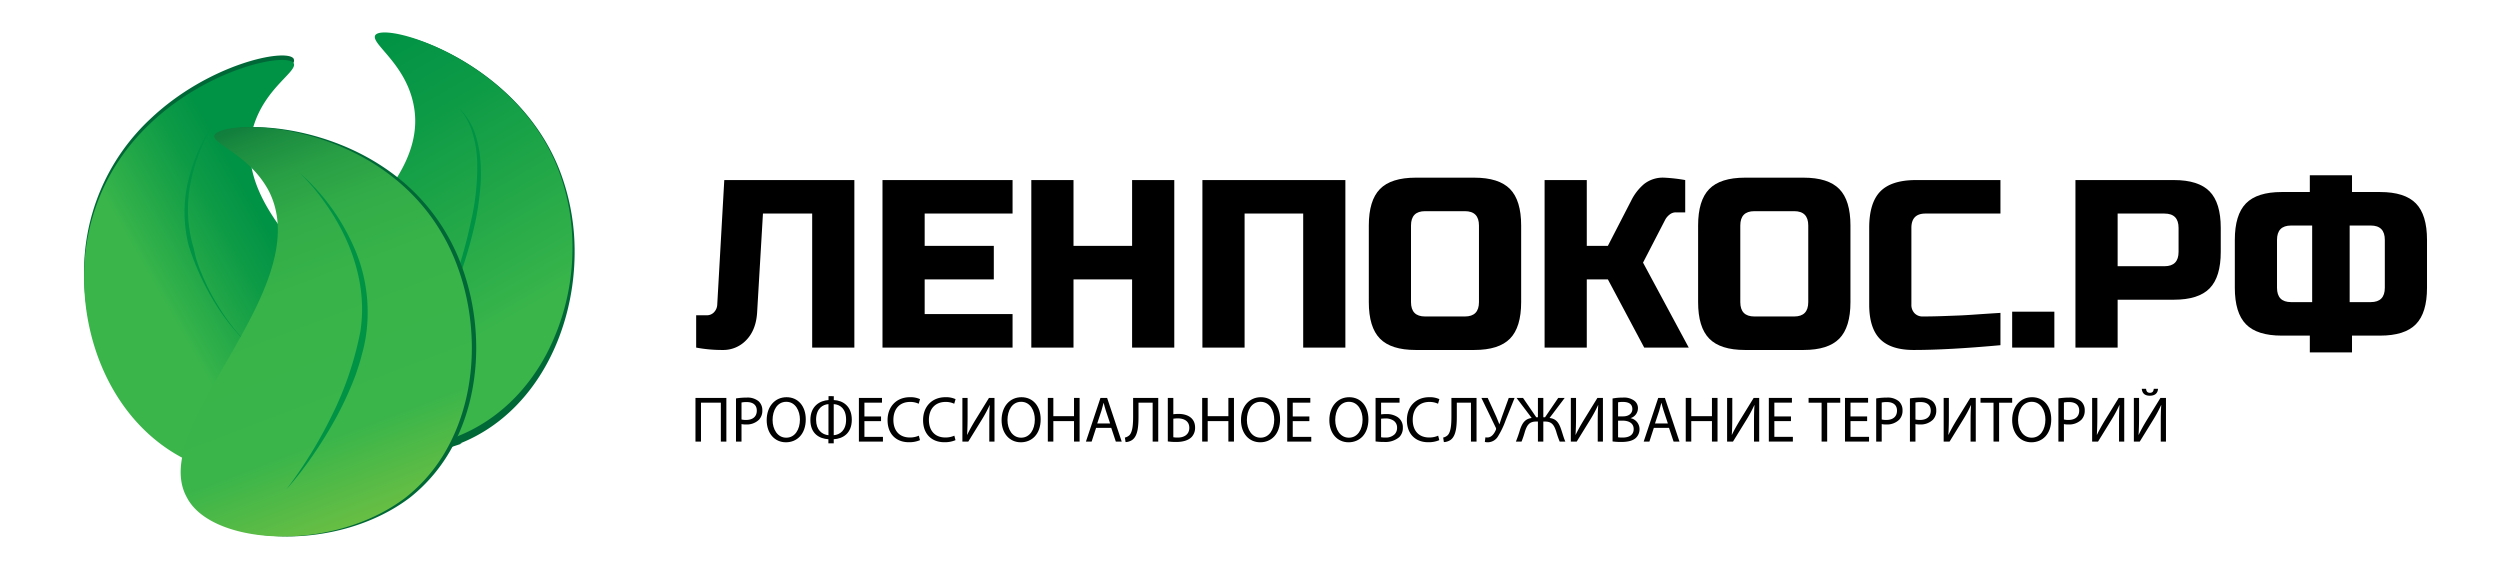
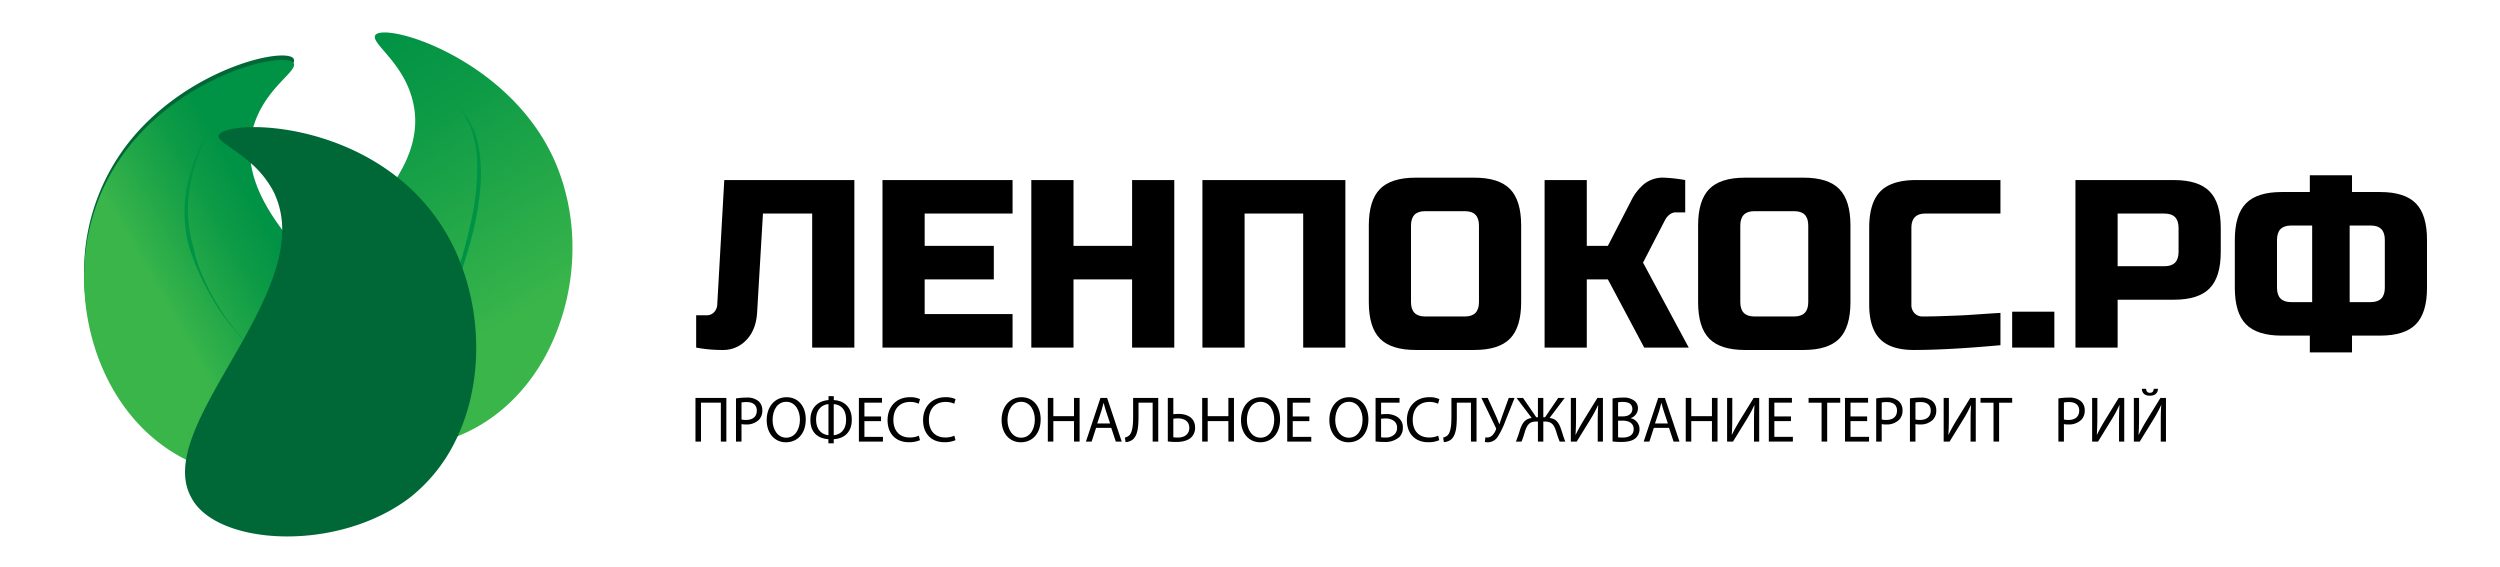
<svg xmlns="http://www.w3.org/2000/svg" xmlns:xlink="http://www.w3.org/1999/xlink" id="Слой_1" data-name="Слой 1" viewBox="0 0 917 208">
  <defs>
    <style>.cls-1,.cls-4{fill:#006837;}.cls-1{stroke:#006837;stroke-miterlimit:10;stroke-width:1.595px;}.cls-2{fill:url(#Безымянный_градиент_2);}.cls-3{fill:#009245;}.cls-5{fill:url(#Безымянный_градиент_2-2);}.cls-6{fill:url(#Безымянный_градиент_3);}</style>
    <linearGradient id="Безымянный_градиент_2" x1="100.237" y1="194.897" x2="165.358" y2="82.609" gradientTransform="matrix(1, 0, 0, -1, 0, 212)" gradientUnits="userSpaceOnUse">
      <stop offset="0.116" stop-color="#009245" />
      <stop offset="0.4" stop-color="#0e9b46" />
      <stop offset="0.94" stop-color="#34b24a" />
      <stop offset="1" stop-color="#39b54a" />
    </linearGradient>
    <linearGradient id="Безымянный_градиент_2-2" x1="112.169" y1="118.16" x2="65.613" y2="91.708" xlink:href="#Безымянный_градиент_2" />
    <linearGradient id="Безымянный_градиент_3" x1="79.374" y1="173.667" x2="157.892" y2="-32.77" gradientTransform="matrix(1, 0, 0, -1, 0, 212)" gradientUnits="userSpaceOnUse">
      <stop offset="0" stop-color="#006837" />
      <stop offset="0.028" stop-color="#0b773b" />
      <stop offset="0.085" stop-color="#1c8d40" />
      <stop offset="0.15" stop-color="#299f45" />
      <stop offset="0.229" stop-color="#32ac48" />
      <stop offset="0.335" stop-color="#37b349" />
      <stop offset="0.58" stop-color="#39b54a" />
      <stop offset="0.827" stop-color="#85c440" />
      <stop offset="0.869" stop-color="#65bf51" />
      <stop offset="0.925" stop-color="#40ba63" />
      <stop offset="0.971" stop-color="#2ab66f" />
      <stop offset="1" stop-color="#22b573" />
    </linearGradient>
  </defs>
  <title>ЛПРФ ЧЕРНЫЙ (цветной)</title>
  <g id="Логотип">
    <g id="Правая_травинка" data-name="Правая травинка">
-       <path class="cls-1" d="M209.973,91.275c.375,29.188-13.902,59.329-41.014,70.431-.794.363-1.6.707-2.407,1.018-.661.266-1.327.512-1.994.746v.006A63.337,63.337,0,0,1,133.465,165.72q-1.134-.185-2.248-.409a68.478,68.478,0,0,1-12.778-3.878c-.4-.162-.794-.331-1.188-.506a56.999,56.999,0,0,1-6.554-3.379c-8.104-4.87-13.927-11.303-15.598-18.345a18.695,18.695,0,0,1,.197-8.923v-.006c2.464-9.708,11.698-19.526,22.133-29.804.273-.266.546-.538.819-.798,3.194-3.145,6.491-6.323,9.723-9.559.368-.363.73-.733,1.099-1.102,6.853-6.906,13.356-14.065,17.998-21.568.191-.298.375-.603.553-.908,4.992-8.372,7.615-17.172,5.792-26.542a33.652,33.652,0,0,0-2.14-6.919c2.521-3.067,3.125-8.469-.222-11.296q-1.686-1.43-3.474-2.717a13.338,13.338,0,0,0-2.293-1.693c-.305-.272-.603-.538-.915-.798a16.881,16.881,0,0,0-3.76-2.652l-.057-.019c7.189-3.242,52.306,12.509,65.338,52.682A81.201,81.201,0,0,1,209.973,91.275Z" />
      <path class="cls-2" d="M209.973,91.275a83.831,83.831,0,0,1-9.564,38.662c-7.081,13.287-18.005,24.259-32.529,30.07-.051.019-.108.045-.159.065-.603.266-1.213.525-1.829.759v.006a64.733,64.733,0,0,1-30.624,3.8h-.006c-.762-.078-1.518-.169-2.274-.279a73.694,73.694,0,0,1-14.251-3.405c-.419-.149-.838-.298-1.251-.454a64.166,64.166,0,0,1-6.789-2.951c-9.895-5.013-17.141-12.114-19.065-19.973a18.611,18.611,0,0,1,.527-10.058c.006-.026.019-.052.025-.078,3.048-9.52,12.556-19.149,23.136-29.233q.41-.389.819-.778c3.493-3.32,7.088-6.686,10.593-10.116.337-.337.68-.668,1.016-1.005,6.643-6.563,12.892-13.359,17.427-20.466.178-.285.362-.571.533-.862,5.163-8.378,7.881-17.191,5.995-26.568-3.004-15.33-16.023-22.489-14.016-25.557,4.001-5.11,54.065,10.226,68.081,52.137A79.399,79.399,0,0,1,209.973,91.275Z" />
      <path class="cls-3" d="M159.522,122.236c2.763-6.695,5.301-13.471,7.558-20.336a184.493,184.493,0,0,0,5.709-20.875,87.957,87.957,0,0,0,2.247-21.411,40.723,40.723,0,0,0-1.625-10.589,24.331,24.331,0,0,0-5.079-9.384,23.27,23.27,0,0,1,5.822,9.124,41.32,41.32,0,0,1,2.112,10.781,60.846,60.846,0,0,1-.249,10.985,105.029,105.029,0,0,1-1.663,10.834,161.339,161.339,0,0,1-6.118,20.952A167.718,167.718,0,0,1,159.522,122.236Z" />
    </g>
    <g id="Левая_травинка" data-name="Левая травинка">
      <path class="cls-4" d="M148.294,144.372v.006a17.689,17.689,0,0,1-.597,3.833c-1.607,6.245-7.043,11.854-14.709,16.147q-.867.486-1.772.953a70.943,70.943,0,0,1-19.859,6.452c-.292.052-.591.104-.889.149-13.235,2.172-27.995,1.232-40.868-4.28-.356-.169-.711-.337-1.067-.512-.483-.233-.965-.48-1.435-.733-23.581-12.379-36.003-39.064-36.251-65.289v-.058a76.528,76.528,0,0,1,24.184-57.312c21.371-20.31,49.651-26.075,52.617-22.288a1.571,1.571,0,0,1-.032,1.608c-1.664,3.508-11.584,9.896-14.988,22.93-.051.214-.108.428-.152.648a31.043,31.043,0,0,0-.781,7.652l0.0.013-0.0 0a31.633,31.633,0,0,0,.438,4.637c-.076.006-.152.019-.229.026a7.304,7.304,0,0,0-.749.149,6.719,6.719,0,0,0-1.156.383,5.959,5.959,0,0,0-.648.311,8.649,8.649,0,0,0-5.011,7.509c-.4,4.034,1.842,7.23,3.398,10.706a16.764,16.764,0,0,0,6.808,8.359,8.002,8.002,0,0,0,7.284.357,7.552,7.552,0,0,0,1.651-.986,7.313,7.313,0,0,0,.68-.59,7.957,7.957,0,0,0,.699-.765c3.442,4.436,7.316,8.78,11.279,13.041.705.752,1.404,1.498,2.108,2.244,4.979,5.272,10.034,10.421,14.537,15.46q1.019,1.138,2.001,2.276C142.851,126.734,148.688,135.689,148.294,144.372Z" />
      <path class="cls-5" d="M147.697,149.845c-1.442,5.609-5.97,10.7-12.429,14.792H135.262c-.584.37-1.181.733-1.797,1.083a69.477,69.477,0,0,1-23.536,7.911c-.235.039-.47.078-.711.11-12.905,1.919-27.15.869-39.617-4.468-.451-.214-.902-.428-1.346-.655-.495-.24-.984-.493-1.467-.752-23.867-12.717-36.2-40.134-35.939-66.767v-.058a77.536,77.536,0,0,1,5.716-28.89c16.982-41.827,66.862-54.135,71.053-49.103.013.013.025.019.032.032C109.605,26.084,97.195,32.011,92.902,46.621v.013c-.095.324-.184.648-.273.979a31.623,31.623,0,0,0-.934,6.666l0.0.013-0.0 0a32.615,32.615,0,0,0,.21,4.663c.032.305.07.597.114.895.083.603.191,1.2.305,1.796,1.378,6.991,4.884,13.754,9.501,20.323q.819,1.167,1.683,2.322c.216.285.432.577.654.862,3.379,4.442,7.208,8.787,11.158,13.054q1.048,1.138,2.108,2.263c5.22,5.544,10.549,10.946,15.28,16.231q1.019,1.128,1.988,2.25c7.602,8.78,13.248,17.217,13.597,25.42v.006A17.956,17.956,0,0,1,147.697,149.845Z" />
      <path class="cls-3" d="M95.453,130.414a69.464,69.464,0,0,1-8.603-8.456,80.452,80.452,0,0,1-7.297-9.679A94.965,94.965,0,0,1,69.248,90.19a49.607,49.607,0,0,1-.051-24.459A62.416,62.416,0,0,1,79.435,43.732a61.055,61.055,0,0,0-5.661,10.697,63.703,63.703,0,0,0-3.63,11.527,49.506,49.506,0,0,0,.532,23.836c.639,1.903.823,3.959,1.533,5.852.3.964.654,1.91.984,2.864.364.941.775,1.862,1.16,2.795A77.199,77.199,0,0,0,79.915,112.04,75.142,75.142,0,0,0,95.453,130.414Z" />
    </g>
    <g id="Средняя">
      <path class="cls-4" d="M167.88,160.007c-.425.914-.864,1.822-1.327,2.717A59.85,59.85,0,0,1,150.301,182.561c-13.191,9.98-30.433,14.357-45.682,14.202h-.07c-15.972-.169-29.741-5.317-34.345-14.202-2.331-4.124-2.782-8.819-1.95-13.942.083-.493.178-.992.279-1.498,2.591-12.451,12.232-27.262,20.729-42.488.019-.039.044-.071.057-.104,7.278-13.034,13.705-26.367,14.162-38.785.013-.486.025-.966.025-1.453A31.137,31.137,0,0,0,100.237,70.102,36.488,36.488,0,0,0,92.019,59.85c-.286-.253-.578-.506-.864-.746-5.957-5.052-11.59-7.464-10.943-9.448.838-1.712,5.43-2.944,12.175-3.028H92.489c.14-.006.273-.006.413-.006,13.457-.058,35.088,4.371,52.807,18.358.641.506,1.283,1.031,1.912,1.556a73.171,73.171,0,0,1,21.244,29.791c.26.674.514,1.349.762,2.036C176.708,118.038,176.536,141.195,167.88,160.007Z" />
-       <path class="cls-6" d="M165.892,160.831v.006c-.425.888-.864,1.764-1.334,2.633v.006a59.499,59.499,0,0,1-15.858,19.085c-12.733,9.63-29.239,14.046-44.081,14.202h-.07c-16.646.169-31.183-5.019-35.946-14.202-2.445-4.325-2.82-9.28-1.816-14.694.095-.486.197-.979.311-1.479,2.871-12.593,12.689-27.528,21.161-42.838a.979.979,0,0,0,.064-.11c6.833-12.341,12.784-24.921,13.508-36.71a36.058,36.058,0,0,0-.006-4.76,30.472,30.472,0,0,0-3.188-11.867,35.14,35.14,0,0,0-6.313-8.456c-.768-.772-1.55-1.491-2.324-2.159-6.116-5.317-12.048-7.801-11.387-9.831.902-1.842,6.16-3.132,13.775-3.028H92.489c.133,0,.273.006.413.006,13.813.292,35.044,5.104,52.274,19.208.641.519,1.27,1.051,1.893,1.602a73.27,73.27,0,0,1,11.641,12.885A75.229,75.229,0,0,1,168.134,98.668c.241.668.47,1.342.686,2.017C175.177,120.139,174.58,142.602,165.892,160.831Z" />
-       <path class="cls-3" d="M105.063,179.479a164.019,164.019,0,0,0,16.927-27.603,120.638,120.638,0,0,0,10.228-30.481,54.589,54.589,0,0,0,.012-15.985,58.041,58.041,0,0,0-1.694-7.856,62.351,62.351,0,0,0-2.633-7.611,78.768,78.768,0,0,0-7.723-14.155,81.192,81.192,0,0,0-10.311-12.43,77.779,77.779,0,0,1,19.362,25.982,59.19,59.19,0,0,1,5.19,32.369c-.167,1.382-.377,2.756-.675,4.115-.236,1.377-.605,2.704-.963,4.034-.656,2.682-1.526,5.295-2.432,7.893a124.591,124.591,0,0,1-6.807,14.95,152.476,152.476,0,0,1-8.528,13.931A123.266,123.266,0,0,1,105.063,179.479Z" />
    </g>
  </g>
  <path d="M273.748,124.729a11.606,11.606,0,0,1-8.683,3.643,51.413,51.413,0,0,1-9.714-.878V115.643h3.869a3.564,3.564,0,0,0,2.708-1.141,4.286,4.286,0,0,0,1.16-2.81L265.667,66.046h47.713v61.447H297.906V78.335H279.852l-2.149,36.429Q277.272,121.085,273.748,124.729Z" />
  <path d="M371.409,127.493H323.696V66.046h47.713V78.335H339.17V90.186h25.361v12.29H339.17V115.204h32.238Z" />
  <path d="M430.727,127.493H415.252V102.476H393.76v25.018H378.286V66.046h15.475V90.186h21.492V66.046h15.474Z" />
  <path d="M493.484,127.493H478.01V78.335H456.517v49.158H441.042V66.046h52.442Z" />
  <path d="M557.96,110.814q0,9.217-4.083,13.387-4.084,4.17-13.11,4.17H519.274q-9.028,0-13.11-4.17-4.084-4.167-4.084-13.387V82.725q0-9.218,4.084-13.387,4.083-4.168,13.11-4.17H540.767q9.026,0,13.11,4.17,4.083,4.17,4.083,13.387ZM542.485,82.725q0-5.267-5.157-5.267H522.713q-5.158,0-5.158,5.267v28.09q0,5.268,5.158,5.268h14.615q5.158,0,5.157-5.268Z" />
  <path d="M610.4,65.168a59.684,59.684,0,0,1,7.737.878V77.896h-3.438a3.599,3.599,0,0,0-2.321.834,5.965,5.965,0,0,0-1.547,1.799l-8.167,15.801,16.764,31.163h-16.334l-13.325-25.018h-7.737v25.018H566.557V66.046h15.475V90.186h7.737l8.597-16.679a18.916,18.916,0,0,1,4.686-6.013A11.109,11.109,0,0,1,610.4,65.168Z" />
  <path d="M678.745,110.814q0,9.217-4.083,13.387-4.084,4.17-13.11,4.17H640.06q-9.028,0-13.11-4.17-4.084-4.167-4.084-13.387V82.725q0-9.218,4.084-13.387,4.083-4.168,13.11-4.17h21.492q9.026,0,13.11,4.17,4.083,4.17,4.083,13.387ZM663.271,82.725q0-5.267-5.157-5.267H643.498q-5.158,0-5.158,5.267v28.09q0,5.268,5.158,5.268h14.615q5.158,0,5.157-5.268Z" />
  <path d="M733.765,126.615q-19.172,1.755-31.809,1.756-8.426,0-12.379-4.038-3.955-4.037-3.955-12.641V83.603q0-9.218,4.084-13.387,4.083-4.168,13.11-4.17h30.948V78.335H706.255q-5.158,0-5.158,5.267v28.09a4.378,4.378,0,0,0,1.161,3.204,3.971,3.971,0,0,0,2.966,1.186q1.805,0,3.954-.044,2.147-.044,4.471-.132,2.32-.086,4.686-.176,2.363-.086,6.104-.352,3.74-.262,9.327-.614Z" />
  <path d="M738.063,114.326h15.475v13.167H738.063Z" />
  <path d="M761.274,66.046h36.107q9.026,0,13.109,4.17,4.083,4.17,4.084,13.387v8.778q0,9.218-4.084,13.387-4.084,4.171-13.109,4.169H776.749v17.557H761.274Zm37.826,17.557q0-5.268-5.158-5.267H776.749v19.312h17.193q5.159,0,5.158-5.267Z" />
  <path d="M890.227,105.548q0,9.217-4.083,13.387-4.084,4.17-13.11,4.17H862.717V129.249H847.242v-6.145H836.926q-9.026,0-13.109-4.17-4.085-4.169-4.084-13.387V87.991q0-9.217,4.084-13.387,4.081-4.168,13.109-4.169h10.316V64.291H862.717v6.145h10.316q9.026,0,13.11,4.169,4.083,4.17,4.083,13.387Zm-55.02,0q0,5.266,5.158,5.267h7.737V82.725h-7.737q-5.159,0-5.158,5.267Zm39.546-17.557q0-5.267-5.158-5.267h-7.737v28.09h7.737q5.158,0,5.158-5.267Z" />
  <path d="M266.43,145.956v16.013h-2.024V147.69h-7.283v14.278h-2.024v-16.013Z" />
  <path d="M269.962,146.146a23.025,23.025,0,0,1,3.886-.309,6.354,6.354,0,0,1,4.398,1.331,4.347,4.347,0,0,1,1.373,3.35,4.771,4.771,0,0,1-1.21,3.421,6.421,6.421,0,0,1-4.793,1.758,6.811,6.811,0,0,1-1.629-.143v6.415h-2.024Zm2.024,7.722a6.638,6.638,0,0,0,1.675.166c2.443,0,3.933-1.211,3.933-3.421,0-2.114-1.466-3.136-3.7-3.136a8.35,8.35,0,0,0-1.908.166Z" />
  <path d="M295.555,153.796c0,5.512-3.281,8.435-7.284,8.435-4.142,0-7.05-3.279-7.05-8.126,0-5.084,3.095-8.41,7.283-8.41C292.786,145.694,295.555,149.045,295.555,153.796Zm-12.17.262c0,3.421,1.815,6.485,5.003,6.485,3.211,0,5.026-3.017,5.026-6.652,0-3.184-1.629-6.509-5.003-6.509C285.06,147.382,283.385,150.541,283.385,154.058Z" />
  <path d="M305.834,145.314v1.426c3.304.143,6.608,2.186,6.608,7.222,0,5.037-3.304,6.962-6.632,7.151v1.497h-1.955v-1.497c-3.281-.214-6.608-1.995-6.608-7.056,0-5.251,3.63-7.128,6.655-7.317v-1.426Zm-1.955,2.922c-2.048.119-4.538,1.568-4.538,5.726,0,3.825,2.234,5.441,4.538,5.679Zm1.931,11.404c2.257-.19,4.538-1.734,4.538-5.702,0-4.11-2.28-5.583-4.538-5.702Z" />
  <path d="M323.165,154.461h-6.097v5.773h6.795v1.734h-8.819v-16.013h8.47v1.734h-6.446V152.751h6.097Z" />
  <path d="M337.448,161.446a9.875,9.875,0,0,1-4.142.76c-4.421,0-7.749-2.851-7.749-8.102,0-5.013,3.327-8.41,8.191-8.41a8.259,8.259,0,0,1,3.723.713l-.489,1.687a7.251,7.251,0,0,0-3.165-.665c-3.677,0-6.12,2.399-6.12,6.604,0,3.921,2.21,6.438,6.027,6.438a7.953,7.953,0,0,0,3.304-.665Z" />
  <path d="M350.475,161.446a9.875,9.875,0,0,1-4.142.76c-4.421,0-7.749-2.851-7.749-8.102,0-5.013,3.327-8.41,8.191-8.41a8.259,8.259,0,0,1,3.723.713l-.489,1.687a7.251,7.251,0,0,0-3.165-.665c-3.677,0-6.12,2.399-6.12,6.604,0,3.921,2.21,6.438,6.027,6.438a7.953,7.953,0,0,0,3.304-.665Z" />
-   <path d="M354.915,145.956v6.747c0,2.542-.047,4.633-.187,6.771l.047.023c.791-1.663,1.769-3.397,2.909-5.298l5.073-8.244h2.024v16.013h-1.908v-6.818c0-2.59.023-4.49.186-6.51l-.07-.023a49.046,49.046,0,0,1-2.909,5.393l-4.91,7.959h-2.164v-16.013Z" />
  <path d="M381.716,153.796c0,5.512-3.281,8.435-7.284,8.435-4.142,0-7.05-3.279-7.05-8.126,0-5.084,3.095-8.41,7.283-8.41C378.947,145.694,381.716,149.045,381.716,153.796Zm-12.17.262c0,3.421,1.815,6.485,5.003,6.485,3.211,0,5.026-3.017,5.026-6.652,0-3.184-1.628-6.509-5.003-6.509C371.222,147.382,369.546,150.541,369.546,154.058Z" />
  <path d="M386.365,145.956v6.699h7.586v-6.699h2.048v16.013h-2.048v-7.508h-7.586v7.508h-2.024v-16.013Z" />
  <path d="M402.043,156.932l-1.629,5.037h-2.094l5.329-16.013h2.443l5.352,16.013h-2.165l-1.675-5.037Zm5.143-1.615-1.536-4.609c-.349-1.045-.582-1.995-.814-2.922h-.046c-.233.95-.489,1.925-.791,2.898l-1.536,4.633Z" />
  <path d="M424.843,145.956v16.013h-2.048V147.69h-5.189v4.847c0,3.469-.139,7.341-2.35,8.861a4.646,4.646,0,0,1-2.396.761l-.256-1.663a3.566,3.566,0,0,0,1.652-.855c1.256-1.26,1.373-4.372,1.373-6.938v-6.747Z" />
  <path d="M430.376,145.956v5.987a16.541,16.541,0,0,1,1.931-.119c3.211,0,6.05,1.449,6.05,4.989a4.897,4.897,0,0,1-1.21,3.421c-1.28,1.378-3.467,1.877-5.631,1.877a23.187,23.187,0,0,1-3.165-.19V145.956Zm0,14.421a8.408,8.408,0,0,0,1.675.119c2.257,0,4.188-1.117,4.188-3.564,0-2.518-1.978-3.468-4.211-3.468a12.871,12.871,0,0,0-1.652.118Z" />
  <path d="M442.984,145.956v6.699h7.586v-6.699h2.048v16.013h-2.048v-7.508h-7.586v7.508H440.96v-16.013Z" />
  <path d="M469.53,153.796c0,5.512-3.281,8.435-7.284,8.435-4.142,0-7.05-3.279-7.05-8.126,0-5.084,3.095-8.41,7.283-8.41C466.762,145.694,469.53,149.045,469.53,153.796Zm-12.17.262c0,3.421,1.815,6.485,5.003,6.485,3.211,0,5.026-3.017,5.026-6.652,0-3.184-1.629-6.509-5.003-6.509C459.036,147.382,457.36,150.541,457.36,154.058Z" />
  <path d="M480.275,154.461h-6.097v5.773h6.795v1.734H472.154v-16.013H480.624v1.734h-6.445V152.751h6.097Z" />
  <path d="M501.934,153.796c0,5.512-3.281,8.435-7.283,8.435-4.143,0-7.051-3.279-7.051-8.126,0-5.084,3.095-8.41,7.283-8.41C499.164,145.694,501.934,149.045,501.934,153.796Zm-12.17.262c0,3.421,1.814,6.485,5.003,6.485,3.211,0,5.026-3.017,5.026-6.652,0-3.184-1.629-6.509-5.003-6.509C491.438,147.382,489.764,150.541,489.764,154.058Z" />
  <path d="M513.354,145.956v1.734H506.582v4.3a17.213,17.213,0,0,1,1.932-.118,7.334,7.334,0,0,1,4.049,1.068,4.429,4.429,0,0,1,2.001,3.92,4.759,4.759,0,0,1-1.303,3.469,7.854,7.854,0,0,1-5.538,1.782,23.19,23.19,0,0,1-3.165-.19V145.956ZM506.582,160.377a8.663,8.663,0,0,0,1.698.119,4.541,4.541,0,0,0,3.305-1.235,3.33,3.33,0,0,0,.861-2.353,3.018,3.018,0,0,0-1.28-2.613,5.154,5.154,0,0,0-2.979-.808c-.465,0-1.094.048-1.605.095Z" />
  <path d="M527.939,161.446a9.878,9.878,0,0,1-4.142.76c-4.422,0-7.749-2.851-7.749-8.102,0-5.013,3.327-8.41,8.19-8.41a8.26,8.26,0,0,1,3.724.713l-.489,1.687a7.247,7.247,0,0,0-3.164-.665c-3.677,0-6.12,2.399-6.12,6.604,0,3.921,2.211,6.438,6.026,6.438a7.955,7.955,0,0,0,3.305-.665Z" />
  <path d="M541.595,145.956v16.013h-2.048V147.69h-5.189v4.847c0,3.469-.14,7.341-2.35,8.861a4.648,4.648,0,0,1-2.397.761l-.256-1.663a3.563,3.563,0,0,0,1.652-.855c1.257-1.26,1.373-4.372,1.373-6.938v-6.747Z" />
  <path d="M545.686,145.956l3.118,6.818c.396.95.768,1.877,1.14,2.827h.047c.279-.831.582-1.758.978-2.898l2.443-6.747h2.141l-3.281,8.22a31.118,31.118,0,0,1-2.932,6.082,4.41,4.41,0,0,1-3.561,1.973,3.44,3.44,0,0,1-1.141-.143l.21-1.688a2.771,2.771,0,0,0,.744.071c1.629-.023,2.583-1.615,3.072-2.756a.982.982,0,0,0-.07-.974l-5.212-10.786Z" />
  <path d="M558.642,145.956l4.863,7.104h.605v-7.104h1.979v7.104h.628l4.84-7.104h2.374l-5.562,7.365c2.467.261,3.467,1.829,4.235,4.109.535,1.521.907,3.065,1.559,4.538H572.092a33.719,33.719,0,0,1-1.304-3.754c-.722-2.186-1.513-3.587-4.025-3.587h-.675v7.341h-1.979v-7.341h-.697c-2.514,0-3.305,1.401-4.049,3.587a33.923,33.923,0,0,1-1.257,3.754h-2.071a47.285,47.285,0,0,0,1.56-4.514c.791-2.258,1.791-3.825,4.234-4.134l-5.562-7.365Z" />
  <path d="M578.089,145.956v6.747c0,2.542-.047,4.633-.187,6.771l.047.023c.791-1.663,1.769-3.397,2.908-5.298l5.073-8.244h2.024v16.013h-1.908v-6.818c0-2.59.023-4.49.187-6.51l-.07-.023a49.122,49.122,0,0,1-2.908,5.393l-4.91,7.959h-2.164v-16.013Z" />
  <path d="M591.487,146.17a19.189,19.189,0,0,1,3.7-.333,6.386,6.386,0,0,1,4.305,1.164,3.384,3.384,0,0,1,1.303,2.827,3.792,3.792,0,0,1-2.652,3.517v.048a4.102,4.102,0,0,1,3.234,4.015,4.36,4.36,0,0,1-1.326,3.207c-1.094,1.021-2.862,1.497-5.422,1.497a23.063,23.063,0,0,1-3.142-.19Zm2.024,6.557h1.838c2.142,0,3.397-1.14,3.397-2.685,0-1.877-1.396-2.613-3.443-2.613a8.515,8.515,0,0,0-1.792.143Zm0,7.674a10.581,10.581,0,0,0,1.698.096c2.095,0,4.026-.784,4.026-3.112,0-2.187-1.839-3.089-4.049-3.089h-1.676Z" />
  <path d="M606.632,156.932l-1.629,5.037h-2.094l5.328-16.013h2.443l5.353,16.013h-2.164l-1.676-5.037Zm5.143-1.615-1.535-4.609c-.35-1.045-.582-1.995-.814-2.922h-.047c-.232.95-.488,1.925-.791,2.898l-1.536,4.633Z" />
  <path d="M620.356,145.956v6.699h7.586v-6.699h2.048v16.013h-2.048v-7.508h-7.586v7.508H618.332v-16.013Z" />
  <path d="M635.407,145.956v6.747c0,2.542-.047,4.633-.187,6.771l.047.023c.791-1.663,1.769-3.397,2.908-5.298l5.073-8.244h2.024v16.013h-1.908v-6.818c0-2.59.023-4.49.187-6.51l-.07-.023a49.123,49.123,0,0,1-2.908,5.393l-4.91,7.959H633.499v-16.013Z" />
  <path d="M656.927,154.461h-6.097v5.773H657.625v1.734h-8.819v-16.013h8.47v1.734h-6.445V152.751h6.097Z" />
  <path d="M668.16,147.714h-4.771v-1.758H675.001v1.758h-4.793v14.255h-2.048Z" />
  <path d="M684.864,154.461h-6.097v5.773h6.795v1.734h-8.819v-16.013h8.47v1.734h-6.445V152.751h6.097Z" />
  <path d="M688.188,146.146a23.025,23.025,0,0,1,3.886-.309,6.354,6.354,0,0,1,4.398,1.331,4.349,4.349,0,0,1,1.373,3.35,4.771,4.771,0,0,1-1.21,3.421,6.425,6.425,0,0,1-4.794,1.758,6.811,6.811,0,0,1-1.629-.143v6.415H688.188Zm2.024,7.722a6.645,6.645,0,0,0,1.676.166c2.443,0,3.933-1.211,3.933-3.421,0-2.114-1.467-3.136-3.7-3.136a8.344,8.344,0,0,0-1.908.166Z" />
  <path d="M700.562,146.146a23.025,23.025,0,0,1,3.886-.309,6.354,6.354,0,0,1,4.398,1.331,4.349,4.349,0,0,1,1.373,3.35,4.771,4.771,0,0,1-1.21,3.421,6.425,6.425,0,0,1-4.794,1.758,6.811,6.811,0,0,1-1.629-.143v6.415H700.562Zm2.024,7.722a6.645,6.645,0,0,0,1.676.166c2.443,0,3.933-1.211,3.933-3.421,0-2.114-1.467-3.136-3.7-3.136a8.344,8.344,0,0,0-1.908.166Z" />
  <path d="M714.846,145.956v6.747c0,2.542-.047,4.633-.187,6.771l.047.023c.791-1.663,1.769-3.397,2.908-5.298l5.073-8.244h2.024v16.013h-1.908v-6.818c0-2.59.023-4.49.187-6.51l-.07-.023a49.123,49.123,0,0,1-2.908,5.393l-4.91,7.959H712.938v-16.013Z" />
  <path d="M731.223,147.714h-4.771v-1.758h11.611v1.758h-4.793v14.255h-2.048Z" />
-   <path d="M752.396,153.796c0,5.512-3.281,8.435-7.283,8.435-4.143,0-7.051-3.279-7.051-8.126,0-5.084,3.095-8.41,7.283-8.41C749.626,145.694,752.396,149.045,752.396,153.796Zm-12.17.262c0,3.421,1.814,6.485,5.003,6.485,3.211,0,5.026-3.017,5.026-6.652,0-3.184-1.629-6.509-5.003-6.509C741.9,147.382,740.226,150.541,740.226,154.058Z" />
  <path d="M755.02,146.146a23.025,23.025,0,0,1,3.886-.309,6.354,6.354,0,0,1,4.398,1.331,4.349,4.349,0,0,1,1.373,3.35,4.771,4.771,0,0,1-1.21,3.421,6.425,6.425,0,0,1-4.794,1.758,6.811,6.811,0,0,1-1.629-.143v6.415h-2.024Zm2.024,7.722a6.645,6.645,0,0,0,1.676.166c2.443,0,3.933-1.211,3.933-3.421,0-2.114-1.467-3.136-3.7-3.136a8.343,8.343,0,0,0-1.908.166Z" />
  <path d="M769.303,145.956v6.747c0,2.542-.047,4.633-.187,6.771l.047.023c.791-1.663,1.769-3.397,2.908-5.298l5.073-8.244H779.169v16.013h-1.908v-6.818c0-2.59.023-4.49.187-6.51l-.07-.023a49.122,49.122,0,0,1-2.908,5.393l-4.91,7.959h-2.164v-16.013Z" />
  <path d="M784.609,145.956v6.747c0,2.542-.047,4.633-.187,6.771l.047.023c.791-1.663,1.769-3.397,2.908-5.298l5.073-8.244h2.024v16.013h-1.908v-6.818c0-2.59.023-4.49.187-6.51l-.07-.023a49.122,49.122,0,0,1-2.908,5.393l-4.91,7.959h-2.164v-16.013Zm2.56-3.35c.093.736.326,1.473,1.419,1.473,1.071,0,1.327-.689,1.42-1.473h1.559c-.116,1.567-1.047,2.542-3.024,2.542-1.908,0-2.815-.975-2.933-2.542Z" />
</svg>